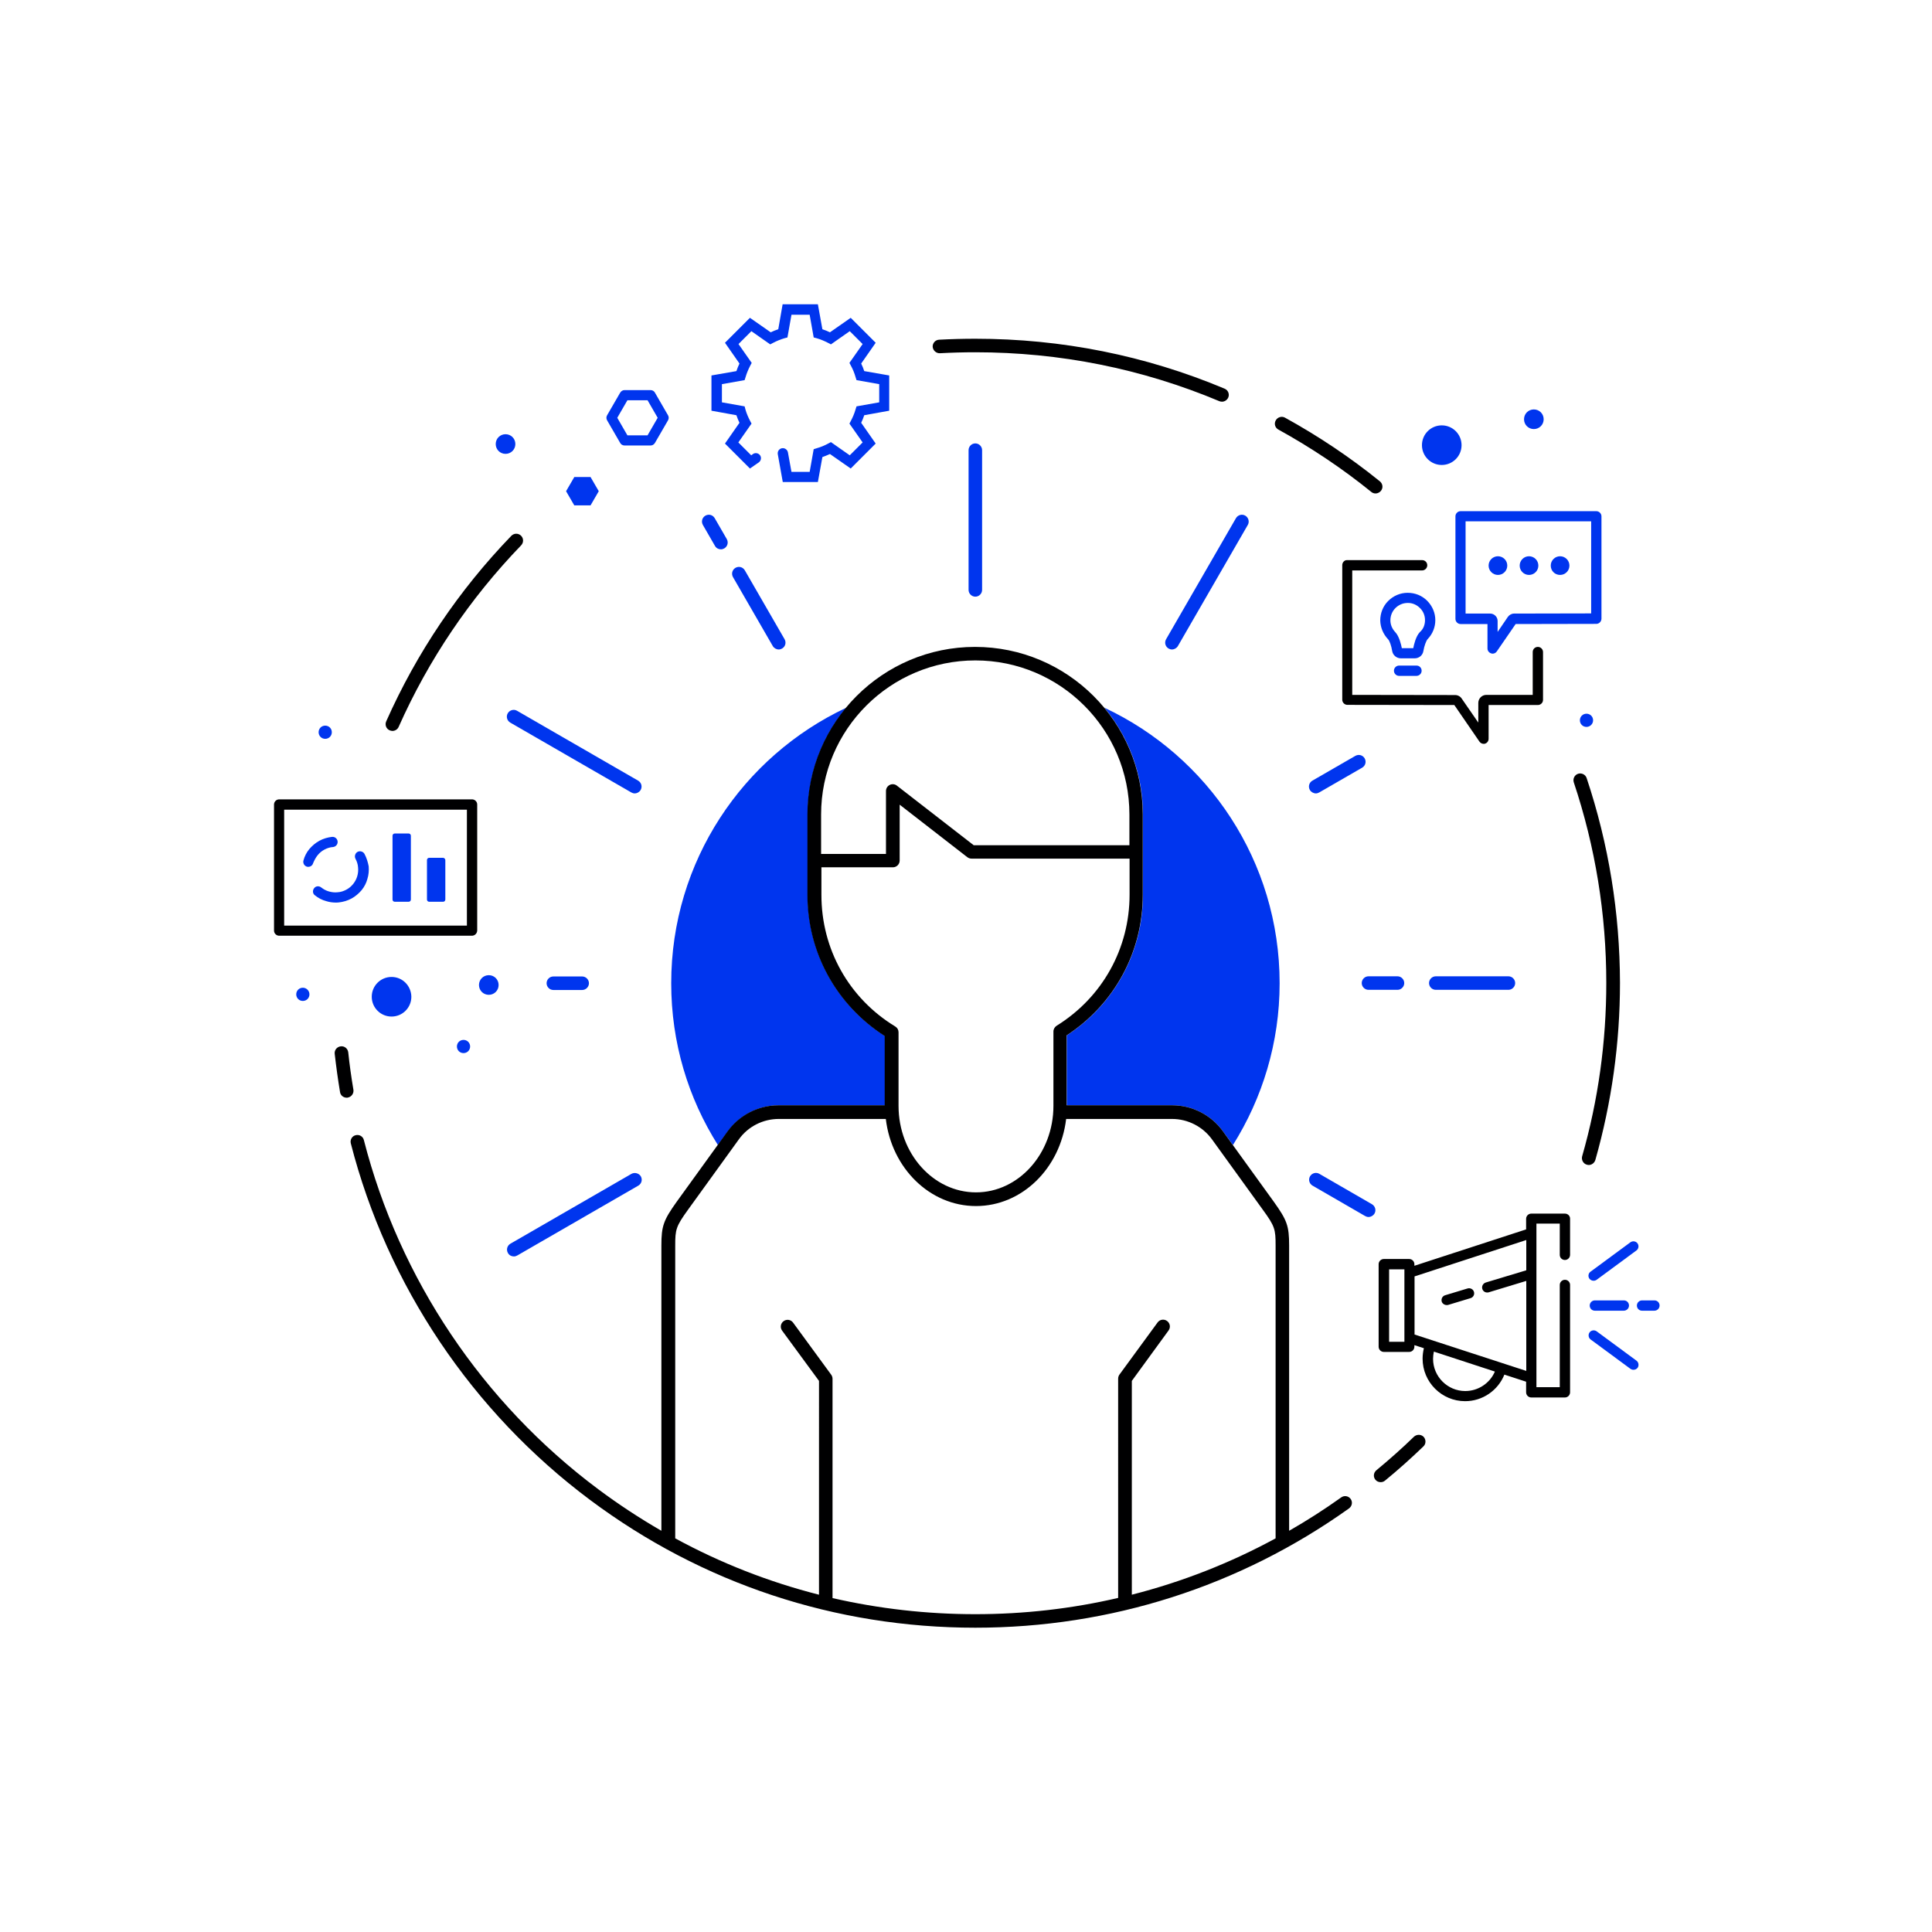
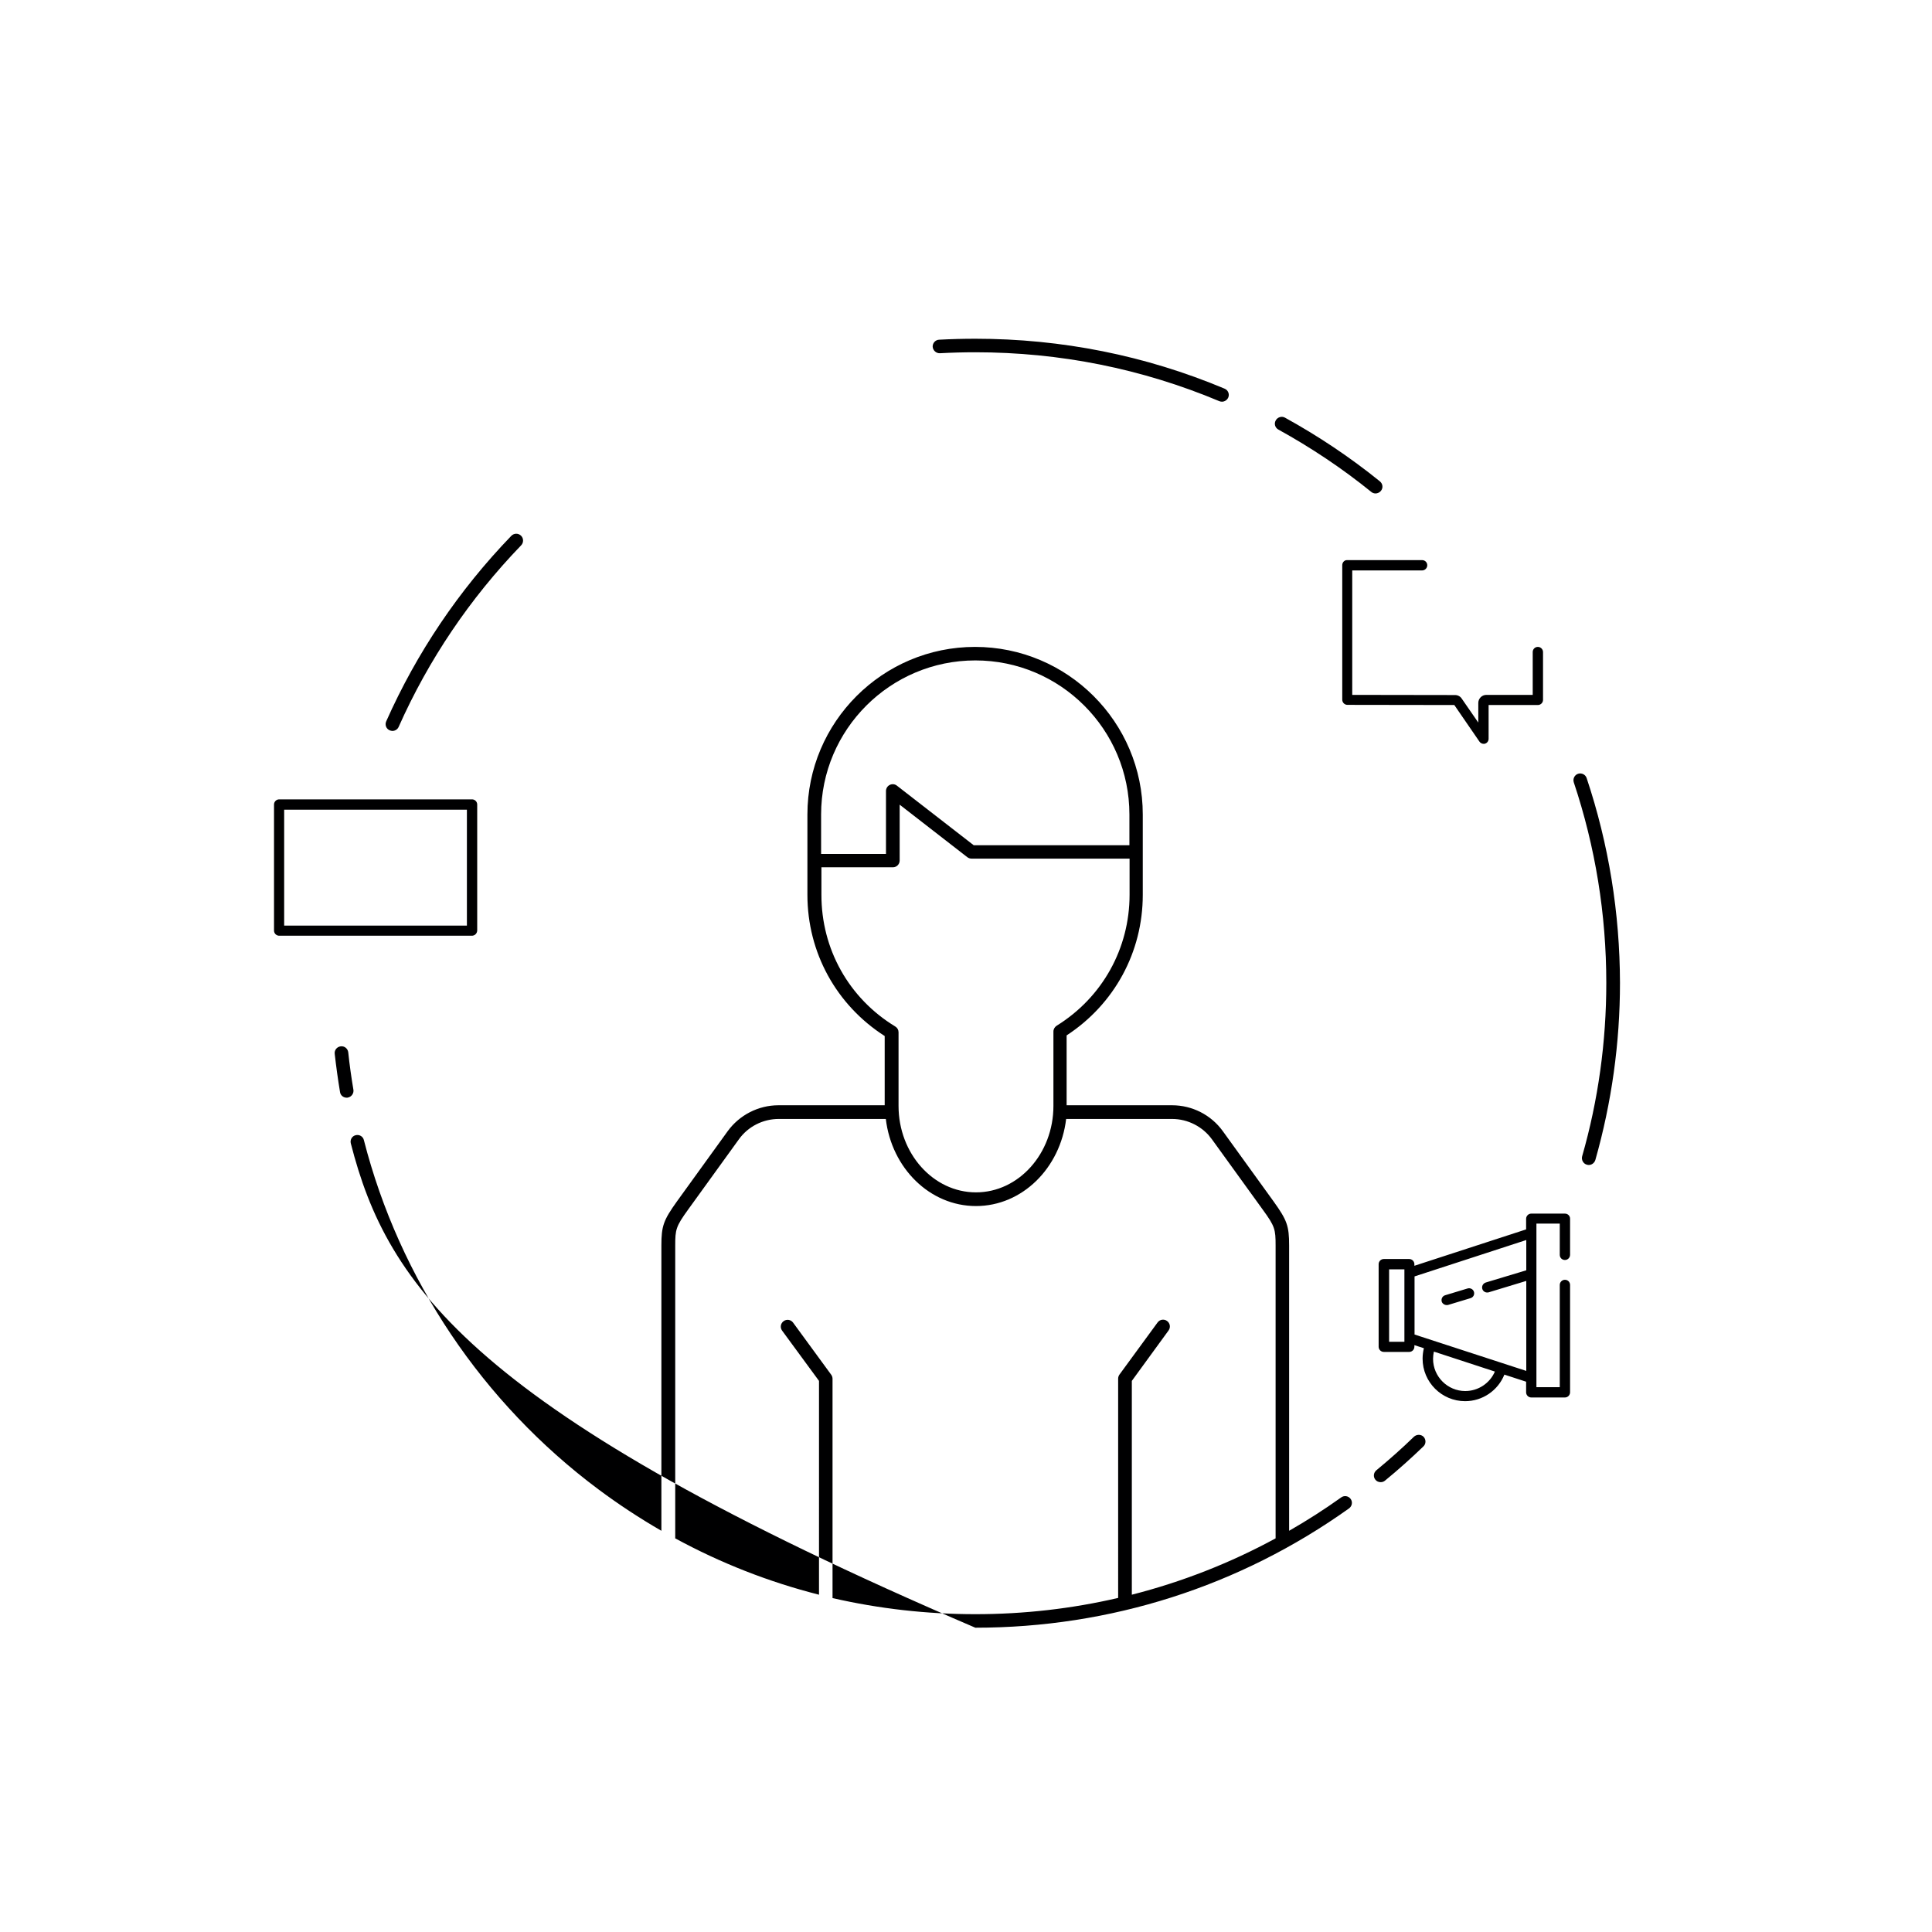
<svg xmlns="http://www.w3.org/2000/svg" version="1.1" id="Ebene_1" x="0px" y="0px" viewBox="0 0 1200 1200" style="enable-background:new 0 0 1200 1200;" xml:space="preserve">
  <style type="text/css">
	.st0{fill:#0035EE;}
	.st1{fill:#000001;}
</style>
  <g>
-     <path class="st0" d="M356.7,313.9l-5.1-8.8l5.1-8.8h10.1l5.1,8.8l-5.1,8.8H356.7z M414.9,257.9c0.6,1,0.6,2.2,0,3.2l-8.1,14   c-0.6,1-1.6,1.6-2.7,1.6h-16.2c-1.1,0-2.2-0.6-2.7-1.6l-8.1-14c-0.6-1-0.6-2.2,0-3.2l8.1-14c0.6-1,1.6-1.6,2.7-1.6h16.2   c1.1,0,2.2,0.6,2.7,1.6L414.9,257.9z M408.5,259.5l-6.3-10.9h-12.5l-6.3,10.9l6.3,10.9h12.5L408.5,259.5z M686,439.6   c14.9,18,23.9,41.1,23.9,66.3v49.9c0,35.5-17.6,67.9-47.3,87.3v43.4H728c12.5,0,24.3,6,31.6,16.2l6.2,8.5   c18.3-29.1,29-63.6,29-100.5C794.8,535,750.3,469.7,686,439.6z M501.7,555.8v-49.9c0-25.2,9-48.3,23.9-66.3   c-64.2,30.2-108.7,95.4-108.7,171.1c0,37,10.6,71.4,29,100.5l6.2-8.5c7.3-10.1,19.1-16.2,31.6-16.2h66v-43   C519.6,624.3,501.7,591.7,501.7,555.8z M396.4,484.9l-75.2-43.4c-2-1.2-4.6-0.5-5.8,1.5c-1.2,2-0.5,4.6,1.5,5.8l75.2,43.4   c0.7,0.4,1.4,0.6,2.1,0.6c1.5,0,2.9-0.8,3.7-2.1C399.1,488.6,398.4,486.1,396.4,484.9z M483.7,403.4c0.7,0,1.4-0.2,2.1-0.6   c2-1.2,2.7-3.7,1.5-5.8l-24.7-42.8c-1.2-2-3.7-2.7-5.8-1.5c-2,1.2-2.7,3.7-1.5,5.8l24.7,42.8C480.8,402.6,482.2,403.4,483.7,403.4z    M444.1,339.1c0.8,1.4,2.2,2.1,3.7,2.1c0.7,0,1.4-0.2,2.1-0.6c2-1.2,2.7-3.7,1.5-5.8l-7.5-13c-1.2-2-3.7-2.7-5.8-1.5   c-2,1.2-2.7,3.7-1.5,5.8L444.1,339.1z M605.8,275.4c-2.3,0-4.2,1.9-4.2,4.2v86.8c0,2.3,1.9,4.2,4.2,4.2s4.2-1.9,4.2-4.2v-86.8   C610,277.3,608.1,275.4,605.8,275.4z M725.8,402.8c0.7,0.4,1.4,0.6,2.1,0.6c1.5,0,2.9-0.8,3.7-2.1l43.4-75.2c1.2-2,0.5-4.6-1.5-5.8   c-2-1.2-4.6-0.5-5.8,1.5L724.3,397C723.1,399.1,723.8,401.6,725.8,402.8z M895.5,288.8c6.8,0,12.3-5.5,12.3-12.3   s-5.5-12.3-12.3-12.3s-12.3,5.5-12.3,12.3S888.7,288.8,895.5,288.8z M202,458.9c2.3,0,4.1-1.8,4.1-4.1c0-2.3-1.8-4.1-4.1-4.1   s-4.1,1.8-4.1,4.1C197.9,457.1,199.7,458.9,202,458.9z M188.1,613.5c-2.3,0-4.1,1.8-4.1,4.1c0,2.3,1.8,4.1,4.1,4.1   c2.3,0,4.1-1.8,4.1-4.1C192.2,615.4,190.4,613.5,188.1,613.5z M989.5,447.4c0-2.3-1.8-4.1-4.1-4.1c-2.3,0-4.1,1.8-4.1,4.1   c0,2.3,1.8,4.1,4.1,4.1C987.6,451.5,989.5,449.7,989.5,447.4z M952.7,266.5c3.4,0,6.1-2.7,6.1-6.1s-2.7-6.1-6.1-6.1   c-3.4,0-6.1,2.7-6.1,6.1S949.3,266.5,952.7,266.5z M320.1,275.8c0-3.4-2.7-6.1-6.1-6.1c-3.4,0-6.1,2.7-6.1,6.1s2.7,6.1,6.1,6.1   C317.4,281.9,320.1,279.2,320.1,275.8z M534.9,225.8l9-12.9l-15.5-15.5l-12.9,9c-1.5-0.7-3.1-1.4-4.7-1.9L508,189h-21.9l-2.7,15.5   c-1.6,0.5-3.2,1.2-4.7,1.9l-12.9-9l-15.5,15.5l9,12.9c-0.7,1.5-1.4,3.1-1.9,4.7l-15.5,2.7v21.9l15.5,2.8c0.5,1.6,1.2,3.2,1.9,4.7   l-9,12.9l15.5,15.5l5.5-3.8c1.4-1,1.8-3,0.8-4.4c-1-1.4-3-1.8-4.4-0.8l-1.1,0.8l-8-8l8.2-11.7l-0.9-1.7c-1.2-2.3-2.2-4.6-2.9-7.1   l-0.5-1.9l-14.1-2.5v-11.3l14.1-2.5l0.6-1.9c0.7-2.4,1.7-4.8,2.9-7.1l0.9-1.7l-8.2-11.7l8-8l11.7,8.2l1.7-0.9   c2.3-1.2,4.7-2.2,7.1-2.9l1.9-0.5l2.5-14.1h11.3l2.5,14.1l1.9,0.5c2.4,0.7,4.8,1.7,7.1,2.9l1.7,0.9l11.7-8.2l8,8l-8.2,11.7l0.9,1.7   c1.2,2.2,2.2,4.6,2.9,7.1l0.6,1.9l14.1,2.5v11.3l-14.1,2.5l-0.6,1.9c-0.7,2.5-1.7,4.8-2.9,7.1l-0.9,1.7l8.2,11.7l-8,8l-11.7-8.2   l-1.7,0.9c-2.2,1.2-4.6,2.2-7.1,2.9l-1.9,0.6l-2.5,14.1h-11.3l-2.2-12.1c-0.3-1.7-2-2.9-3.7-2.6c-1.7,0.3-2.9,1.9-2.6,3.7l3.1,17.3   H508l2.8-15.5c1.6-0.6,3.2-1.2,4.7-1.9l12.9,9l15.5-15.5l-9-12.9c0.7-1.5,1.4-3.1,1.9-4.7l15.5-2.8v-21.9l-15.5-2.7   C536.3,228.9,535.6,227.3,534.9,225.8z M969,357.1c3.2,0,5.8-2.6,5.8-5.8s-2.6-5.8-5.8-5.8c-3.2,0-5.8,2.6-5.8,5.8   S965.7,357.1,969,357.1z M949.7,357.1c3.2,0,5.8-2.6,5.8-5.8s-2.6-5.8-5.8-5.8c-3.2,0-5.8,2.6-5.8,5.8S946.5,357.1,949.7,357.1z    M930.4,357.1c3.2,0,5.8-2.6,5.8-5.8s-2.6-5.8-5.8-5.8c-3.2,0-5.8,2.6-5.8,5.8S927.2,357.1,930.4,357.1z M991.5,387.5l-50.1,0.1   l-11.7,17c-0.6,0.9-1.6,1.4-2.6,1.4c-0.2,0-0.4,0-0.6-0.1c-1.5-0.3-2.6-1.6-2.6-3.1l0-15.2h-16.7c-1.7,0-3.2-1.4-3.2-3.2v-63.7   c0-1.7,1.4-3.2,3.2-3.2h84.3c1.7,0,3.2,1.4,3.2,3.2v63.7C994.6,386.1,993.2,387.5,991.5,387.5z M988.3,323.8h-78v57.3h15.3   c2.5,0,4.6,2.1,4.6,4.6l0,6.8l6.4-9.4c0.9-1.2,2.3-2,3.8-2l47.9-0.1V323.8z M891.5,385.2c0,4.4-1.7,8.6-4.8,11.8   c-0.9,1-2.1,4.3-2.6,7.3c-0.4,2.7-2.7,4.6-5.4,4.6h-8.6c-2.7,0-5-2-5.4-4.6c-0.5-3.1-1.6-6.4-2.6-7.3c-3-3.2-4.7-7.3-4.8-11.6   c0-4.6,1.7-8.9,4.9-12.1c3.2-3.2,7.5-5.1,12.1-5.1c4.6,0,8.9,1.7,12.1,4.9C889.7,376.4,891.5,380.7,891.5,385.2z M885.1,385.2   c0-2.9-1.1-5.6-3.2-7.6c-2-2-4.8-3.2-7.6-3.1c-2.9,0-5.6,1.2-7.6,3.2c-2,2-3.1,4.7-3.1,7.6c0,2.7,1.1,5.3,3,7.3   c2.5,2.6,3.7,7.9,4.1,10h7.1c0.4-2.1,1.6-7.4,4.1-10C884.1,390.7,885.1,388,885.1,385.2z M879.8,413.4H869c-1.7,0-3.2,1.4-3.2,3.2   c0,1.7,1.4,3.2,3.2,3.2h10.8c1.7,0,3.2-1.4,3.2-3.2C883,414.8,881.6,413.4,879.8,413.4z M868,606.4H850c-2.3,0-4.2,1.9-4.2,4.2   s1.9,4.2,4.2,4.2H868c2.3,0,4.2-1.9,4.2-4.2S870.3,606.4,868,606.4z M936.9,606.4h-45.1c-2.3,0-4.2,1.9-4.2,4.2s1.9,4.2,4.2,4.2   h45.1c2.3,0,4.2-1.9,4.2-4.2S939.2,606.4,936.9,606.4z M243.2,606.8c-6.8,0-12.3,5.5-12.3,12.3c0,6.8,5.5,12.3,12.3,12.3   c6.8,0,12.3-5.5,12.3-12.3C255.4,612.3,250,606.8,243.2,606.8z M287.9,645.9c-2.3,0-4.1,1.8-4.1,4.1c0,2.3,1.8,4.1,4.1,4.1   c2.3,0,4.1-1.8,4.1-4.1C292,647.7,290.2,645.9,287.9,645.9z M303.6,605.7c-3.4,0-6.1,2.7-6.1,6.1s2.7,6.1,6.1,6.1   c3.4,0,6.1-2.7,6.1-6.1S307,605.7,303.6,605.7z M226.4,530.4c-0.8-1.5-2.8-2.1-4.3-1.3c-1.5,0.8-2.1,2.8-1.3,4.3   c0.9,1.7,1.5,3.5,1.6,5.4c0.2,1.8,0,3.7-0.5,5.4c-0.5,1.8-1.4,3.4-2.5,4.8c-1.2,1.5-2.6,2.7-4.3,3.6c-1.7,0.9-3.5,1.5-5.4,1.6   c-1.8,0.2-3.6,0-5.4-0.5c-1.8-0.5-3.4-1.4-4.8-2.5c-1.4-1.1-3.4-0.9-4.4,0.5c-1.1,1.4-0.9,3.4,0.5,4.4c2.1,1.7,4.4,2.9,7,3.6   c1.9,0.6,3.9,0.9,5.9,0.9c0.7,0,1.3,0,2-0.1c2.7-0.3,5.4-1.1,7.8-2.4c2.4-1.3,4.5-3.1,6.3-5.2c1.7-2.1,2.9-4.4,3.6-7   c0.8-2.6,1-5.2,0.8-7.8C228.5,535.5,227.7,532.8,226.4,530.4z M197.2,531.3c1.2-1.5,2.6-2.7,4.3-3.6c1.7-0.9,3.5-1.5,5.4-1.6   c1.7-0.2,3-1.7,2.8-3.5c-0.2-1.7-1.7-3-3.5-2.8c-2.7,0.3-5.4,1.1-7.8,2.4c-2.4,1.3-4.5,3.1-6.3,5.2c-1.7,2.1-2.9,4.4-3.6,7   c-0.5,1.7,0.5,3.4,2.1,3.9c0.3,0.1,0.6,0.1,0.9,0.1c1.4,0,2.6-0.9,3-2.3C195.2,534.4,196.1,532.7,197.2,531.3z M245.2,560.1h8.6   c0.8,0,1.4-0.6,1.4-1.4v-39.6c0-0.8-0.6-1.4-1.4-1.4h-8.6c-0.8,0-1.4,0.6-1.4,1.4v39.6C243.8,559.5,244.4,560.1,245.2,560.1z    M275.2,532.8h-8.6c-0.8,0-1.4,0.6-1.4,1.4v24.5c0,0.8,0.6,1.4,1.4,1.4h8.6c0.8,0,1.4-0.6,1.4-1.4v-24.5   C276.6,533.5,275.9,532.8,275.2,532.8z M987.2,794.2c0.6,0.8,1.6,1.3,2.6,1.3c0.7,0,1.3-0.2,1.9-0.6l24.7-18.2c1.4-1,1.7-3,0.7-4.4   c-1-1.4-3-1.7-4.4-0.7l-24.7,18.2C986.5,790.8,986.2,792.8,987.2,794.2z M1027.6,807.7h-7.7c-1.7,0-3.2,1.4-3.2,3.2   s1.4,3.2,3.2,3.2h7.7c1.7,0,3.2-1.4,3.2-3.2S1029.4,807.7,1027.6,807.7z M990.6,807.7c-1.7,0-3.2,1.4-3.2,3.2s1.4,3.2,3.2,3.2h18   c1.7,0,3.2-1.4,3.2-3.2s-1.4-3.2-3.2-3.2H990.6z M1016.4,845.1l-24.7-18.2c-1.4-1-3.4-0.7-4.4,0.7c-1,1.4-0.7,3.4,0.7,4.4   l24.7,18.2c0.6,0.4,1.2,0.6,1.9,0.6c1,0,1.9-0.4,2.6-1.3C1018.1,848.1,1017.8,846.1,1016.4,845.1z M361.6,614.9   c2.3,0,4.2-1.9,4.2-4.2s-1.9-4.2-4.2-4.2h-17.9c-2.3,0-4.2,1.9-4.2,4.2s1.9,4.2,4.2,4.2H361.6z M852.2,748l-32.7-18.9   c-2-1.2-4.6-0.5-5.8,1.5c-1.2,2-0.5,4.6,1.5,5.8l32.7,18.9c0.7,0.4,1.4,0.6,2.1,0.6c1.5,0,2.9-0.8,3.7-2.1   C854.9,751.8,854.2,749.2,852.2,748z M817.3,492.8c0.7,0,1.4-0.2,2.1-0.6l26.7-15.4c2-1.2,2.7-3.7,1.5-5.8c-1.2-2-3.7-2.7-5.8-1.5   l-26.7,15.4c-2,1.2-2.7,3.7-1.5,5.8C814.4,492,815.9,492.8,817.3,492.8z M392.2,729.1L317,772.5c-2,1.2-2.7,3.7-1.5,5.8   c0.8,1.4,2.2,2.1,3.7,2.1c0.7,0,1.4-0.2,2.1-0.6l75.2-43.4c2-1.2,2.7-3.7,1.5-5.8C396.8,728.7,394.2,728,392.2,729.1z" />
-   </g>
+     </g>
  <g>
-     <path class="st1" d="M792.4,261.1c1.1-2,3.7-2.8,5.7-1.7c20.7,11.4,40.6,24.7,59,39.6c1.8,1.5,2.1,4.1,0.6,5.9   c-0.8,1-2.1,1.6-3.3,1.6c-0.9,0-1.9-0.3-2.6-0.9C833.8,291,814.3,278,794,266.8C792,265.7,791.2,263.2,792.4,261.1z M583.8,219.4   c7.3-0.4,14.7-0.6,22-0.6c52.5,0,103.5,10.2,151.6,30.4c0.5,0.2,1.1,0.3,1.6,0.3c1.6,0,3.2-1,3.9-2.6c0.9-2.1-0.1-4.6-2.3-5.5   c-49.1-20.6-101.2-31-154.8-31c-7.5,0-15,0.2-22.5,0.6c-2.3,0.1-4.1,2.1-4,4.4C579.5,217.7,581.5,219.5,583.8,219.4z M878.2,892.4   c-7.4,7.2-15.3,14.2-23.3,20.8c-1.8,1.5-2.1,4.1-0.6,5.9c0.8,1,2,1.5,3.3,1.5c0.9,0,1.9-0.3,2.7-1c8.2-6.7,16.2-13.9,23.8-21.2   c1.7-1.6,1.7-4.3,0.1-6C882.6,890.8,879.9,890.8,878.2,892.4z M242,453.6c0.6,0.2,1.1,0.4,1.7,0.4c1.6,0,3.2-0.9,3.9-2.5   c18.6-41.8,44.2-79.7,76.1-112.8c1.6-1.7,1.6-4.3-0.1-6c-1.7-1.6-4.3-1.6-6,0.1c-32.6,33.8-58.7,72.5-77.7,115.2   C238.9,450.2,239.9,452.7,242,453.6z M219.5,676.8c-1.3-7.7-2.4-15.5-3.2-23.2c-0.3-2.3-2.3-4-4.7-3.7c-2.3,0.3-4,2.3-3.7,4.7   c0.9,7.9,2,15.9,3.3,23.7c0.3,2.1,2.1,3.5,4.2,3.5c0.2,0,0.5,0,0.7-0.1C218.3,681.3,219.9,679.1,219.5,676.8z M838.9,931   c1.4,1.9,0.9,4.5-1,5.9c-68,48.5-148.3,74.1-232.1,74.1c-87,0-169.7-27.4-239.2-79.3C293.3,877,240.5,798.3,217.9,710.2   c-0.6-2.3,0.8-4.6,3-5.1c2.3-0.6,4.6,0.8,5.1,3c22.1,86.3,73.8,163.3,145.6,216.9c12.6,9.4,25.7,18,39.2,25.8V773.6   c0-12.1,1.3-15.7,9.6-27.3l31.5-43.6c7.3-10.1,19.1-16.2,31.6-16.2h66v-43c-30.1-19.3-48-51.9-48-87.7v-49.9   c0-57.4,46.7-104.1,104.1-104.1c57.5,0,104.2,46.7,104.2,104.1v49.9c0,35.5-17.6,67.9-47.3,87.3l0,43.4H728   c12.5,0,24.3,6,31.6,16.2l31.5,43.6c8.3,11.6,9.6,15.1,9.6,27.3v177.2c11-6.3,21.8-13.2,32.3-20.7   C834.9,928.7,837.5,929.1,838.9,931z M510.1,530.4h40.2v-39.1c0-1.6,0.9-3.1,2.4-3.8c1.4-0.7,3.2-0.5,4.4,0.5l47.7,37h96.7v-19.1   c0-52.8-42.9-95.7-95.7-95.7c-52.8,0-95.8,42.9-95.8,95.7V530.4z M556.1,637.6c1.3,0.8,2,2.1,2,3.6l0,45.7   c0,29.6,21.6,53.7,48.1,53.7c26.5,0,48.1-24.1,48.1-53.7v-46.2c0-1.5,0.8-2.8,2-3.6c28.4-17.6,45.3-48,45.3-81.4v-22.4h-98.2   c-0.9,0-1.8-0.3-2.6-0.9l-42-32.6v34.7c0,2.3-1.9,4.2-4.2,4.2h-44.4v16.9C510.1,589.5,527.3,620.1,556.1,637.6z M792.3,773.6   c0-10-0.4-11.9-8-22.3l-31.5-43.6c-5.7-7.9-15-12.7-24.8-12.7h-65.8c-3.6,30.5-27.3,54.1-56,54.1s-52.4-23.6-56-54.1h-66.5   c-9.8,0-19.1,4.7-24.8,12.7l-31.5,43.6c-7.6,10.5-8,12.4-8,22.3v181.7c0,0.1,0,0.1,0,0.2c28.3,15.4,58.2,27.1,89.3,35V857.7   l-22.9-31.2c-1.4-1.9-1-4.5,0.9-5.9c1.9-1.4,4.5-1,5.9,0.9l23.7,32.4c0.5,0.7,0.8,1.6,0.8,2.5v136.2c28.8,6.6,58.5,10,88.7,10   c30.2,0,59.9-3.4,88.7-10.1V856.3c0-0.9,0.3-1.8,0.8-2.5l23.7-32.4c1.4-1.9,4-2.3,5.9-0.9c1.9,1.4,2.3,4,0.9,5.9L703,857.7v132.8   c31-7.9,61-19.6,89.3-35V773.6z M293.1,581.2H173.4c-1.7,0-3.2-1.4-3.2-3.2v-78.3c0-1.7,1.4-3.2,3.2-3.2h119.8   c1.7,0,3.2,1.4,3.2,3.2V578C296.3,579.8,294.9,581.2,293.1,581.2z M290,502.9H176.5v72H290V502.9z M898.6,810.6   c0.3,0,0.6,0,0.9-0.1l13.9-4.2c1.7-0.5,2.6-2.3,2.1-3.9c-0.5-1.7-2.3-2.6-4-2.1l-13.9,4.2c-1.7,0.5-2.6,2.3-2.1,4   C895.9,809.7,897.2,810.6,898.6,810.6z M975.2,756.9v22.5c0,1.7-1.4,3.2-3.2,3.2s-3.2-1.4-3.2-3.2v-19.4h-14.5v101.6h14.5v-63.5   c0-1.7,1.4-3.2,3.2-3.2s3.2,1.4,3.2,3.2v66.7c0,1.7-1.4,3.2-3.2,3.2h-20.9c-1.7,0-3.2-1.4-3.2-3.2v-6.6l-13.5-4.4   c-4,9.9-13.6,16.5-24.4,16.5c-14.5,0-26.4-11.8-26.4-26.4c0-2.2,0.3-4.4,0.8-6.5l-5.9-1.9v1c0,1.7-1.4,3.2-3.2,3.2h-15.8   c-1.7,0-3.2-1.4-3.2-3.2v-51.3c0-1.7,1.4-3.2,3.2-3.2h15.8c1.7,0,3.2,1.4,3.2,3.2v1l69.4-22.6v-6.6c0-1.7,1.4-3.2,3.2-3.2h20.9   C973.8,753.8,975.2,755.2,975.2,756.9z M872.3,788.4h-9.5v45h9.5V788.4z M928.5,851.9l-37.9-12.4c-0.3,1.5-0.5,3-0.5,4.5   c0,11,9,20,20,20C918.2,864,925.4,859.1,928.5,851.9z M948,770.2l-69.4,22.6v36.1l69.4,22.6v-55.9l-23.4,7.1   c-0.3,0.1-0.6,0.1-0.9,0.1c-1.4,0-2.6-0.9-3-2.2c-0.5-1.7,0.4-3.4,2.1-4L948,789V770.2z M833.7,351v83.6c0,1.7,1.4,3.2,3.2,3.2   l66.4,0.1l15.6,22.7c0.6,0.9,1.6,1.4,2.6,1.4c0.1,0,0.3,0,0.4,0c1.6-0.2,2.7-1.6,2.7-3.1l0-21h30.6c1.7,0,3.2-1.4,3.2-3.2v-29.7   c0-1.7-1.4-3.2-3.2-3.2s-3.2,1.4-3.2,3.2v26.6h-28.8c-2.8,0-5,2.3-5,5l0,12.2l-10.3-14.9c-0.9-1.4-2.5-2.2-4.1-2.2l-63.9-0.1v-77.3   h43.4c1.7,0,3.2-1.4,3.2-3.2s-1.4-3.2-3.2-3.2h-46.6C835.1,347.8,833.7,349.3,833.7,351z M985.5,483.3c-0.7-2.2-3.1-3.4-5.3-2.7   c-2.2,0.7-3.4,3.1-2.7,5.3c13.4,40.1,20.2,82,20.2,124.6c0,36.6-5,72.8-15,107.7c-0.6,2.2,0.7,4.6,2.9,5.2c0.4,0.1,0.8,0.2,1.2,0.2   c1.8,0,3.5-1.2,4.1-3.1c10.1-35.6,15.3-72.6,15.3-110C1006.1,567.1,999.2,524.3,985.5,483.3z" />
+     <path class="st1" d="M792.4,261.1c1.1-2,3.7-2.8,5.7-1.7c20.7,11.4,40.6,24.7,59,39.6c1.8,1.5,2.1,4.1,0.6,5.9   c-0.8,1-2.1,1.6-3.3,1.6c-0.9,0-1.9-0.3-2.6-0.9C833.8,291,814.3,278,794,266.8C792,265.7,791.2,263.2,792.4,261.1z M583.8,219.4   c7.3-0.4,14.7-0.6,22-0.6c52.5,0,103.5,10.2,151.6,30.4c0.5,0.2,1.1,0.3,1.6,0.3c1.6,0,3.2-1,3.9-2.6c0.9-2.1-0.1-4.6-2.3-5.5   c-49.1-20.6-101.2-31-154.8-31c-7.5,0-15,0.2-22.5,0.6c-2.3,0.1-4.1,2.1-4,4.4C579.5,217.7,581.5,219.5,583.8,219.4z M878.2,892.4   c-7.4,7.2-15.3,14.2-23.3,20.8c-1.8,1.5-2.1,4.1-0.6,5.9c0.8,1,2,1.5,3.3,1.5c0.9,0,1.9-0.3,2.7-1c8.2-6.7,16.2-13.9,23.8-21.2   c1.7-1.6,1.7-4.3,0.1-6C882.6,890.8,879.9,890.8,878.2,892.4z M242,453.6c0.6,0.2,1.1,0.4,1.7,0.4c1.6,0,3.2-0.9,3.9-2.5   c18.6-41.8,44.2-79.7,76.1-112.8c1.6-1.7,1.6-4.3-0.1-6c-1.7-1.6-4.3-1.6-6,0.1c-32.6,33.8-58.7,72.5-77.7,115.2   C238.9,450.2,239.9,452.7,242,453.6z M219.5,676.8c-1.3-7.7-2.4-15.5-3.2-23.2c-0.3-2.3-2.3-4-4.7-3.7c-2.3,0.3-4,2.3-3.7,4.7   c0.9,7.9,2,15.9,3.3,23.7c0.3,2.1,2.1,3.5,4.2,3.5c0.2,0,0.5,0,0.7-0.1C218.3,681.3,219.9,679.1,219.5,676.8z M838.9,931   c1.4,1.9,0.9,4.5-1,5.9c-68,48.5-148.3,74.1-232.1,74.1C293.3,877,240.5,798.3,217.9,710.2   c-0.6-2.3,0.8-4.6,3-5.1c2.3-0.6,4.6,0.8,5.1,3c22.1,86.3,73.8,163.3,145.6,216.9c12.6,9.4,25.7,18,39.2,25.8V773.6   c0-12.1,1.3-15.7,9.6-27.3l31.5-43.6c7.3-10.1,19.1-16.2,31.6-16.2h66v-43c-30.1-19.3-48-51.9-48-87.7v-49.9   c0-57.4,46.7-104.1,104.1-104.1c57.5,0,104.2,46.7,104.2,104.1v49.9c0,35.5-17.6,67.9-47.3,87.3l0,43.4H728   c12.5,0,24.3,6,31.6,16.2l31.5,43.6c8.3,11.6,9.6,15.1,9.6,27.3v177.2c11-6.3,21.8-13.2,32.3-20.7   C834.9,928.7,837.5,929.1,838.9,931z M510.1,530.4h40.2v-39.1c0-1.6,0.9-3.1,2.4-3.8c1.4-0.7,3.2-0.5,4.4,0.5l47.7,37h96.7v-19.1   c0-52.8-42.9-95.7-95.7-95.7c-52.8,0-95.8,42.9-95.8,95.7V530.4z M556.1,637.6c1.3,0.8,2,2.1,2,3.6l0,45.7   c0,29.6,21.6,53.7,48.1,53.7c26.5,0,48.1-24.1,48.1-53.7v-46.2c0-1.5,0.8-2.8,2-3.6c28.4-17.6,45.3-48,45.3-81.4v-22.4h-98.2   c-0.9,0-1.8-0.3-2.6-0.9l-42-32.6v34.7c0,2.3-1.9,4.2-4.2,4.2h-44.4v16.9C510.1,589.5,527.3,620.1,556.1,637.6z M792.3,773.6   c0-10-0.4-11.9-8-22.3l-31.5-43.6c-5.7-7.9-15-12.7-24.8-12.7h-65.8c-3.6,30.5-27.3,54.1-56,54.1s-52.4-23.6-56-54.1h-66.5   c-9.8,0-19.1,4.7-24.8,12.7l-31.5,43.6c-7.6,10.5-8,12.4-8,22.3v181.7c0,0.1,0,0.1,0,0.2c28.3,15.4,58.2,27.1,89.3,35V857.7   l-22.9-31.2c-1.4-1.9-1-4.5,0.9-5.9c1.9-1.4,4.5-1,5.9,0.9l23.7,32.4c0.5,0.7,0.8,1.6,0.8,2.5v136.2c28.8,6.6,58.5,10,88.7,10   c30.2,0,59.9-3.4,88.7-10.1V856.3c0-0.9,0.3-1.8,0.8-2.5l23.7-32.4c1.4-1.9,4-2.3,5.9-0.9c1.9,1.4,2.3,4,0.9,5.9L703,857.7v132.8   c31-7.9,61-19.6,89.3-35V773.6z M293.1,581.2H173.4c-1.7,0-3.2-1.4-3.2-3.2v-78.3c0-1.7,1.4-3.2,3.2-3.2h119.8   c1.7,0,3.2,1.4,3.2,3.2V578C296.3,579.8,294.9,581.2,293.1,581.2z M290,502.9H176.5v72H290V502.9z M898.6,810.6   c0.3,0,0.6,0,0.9-0.1l13.9-4.2c1.7-0.5,2.6-2.3,2.1-3.9c-0.5-1.7-2.3-2.6-4-2.1l-13.9,4.2c-1.7,0.5-2.6,2.3-2.1,4   C895.9,809.7,897.2,810.6,898.6,810.6z M975.2,756.9v22.5c0,1.7-1.4,3.2-3.2,3.2s-3.2-1.4-3.2-3.2v-19.4h-14.5v101.6h14.5v-63.5   c0-1.7,1.4-3.2,3.2-3.2s3.2,1.4,3.2,3.2v66.7c0,1.7-1.4,3.2-3.2,3.2h-20.9c-1.7,0-3.2-1.4-3.2-3.2v-6.6l-13.5-4.4   c-4,9.9-13.6,16.5-24.4,16.5c-14.5,0-26.4-11.8-26.4-26.4c0-2.2,0.3-4.4,0.8-6.5l-5.9-1.9v1c0,1.7-1.4,3.2-3.2,3.2h-15.8   c-1.7,0-3.2-1.4-3.2-3.2v-51.3c0-1.7,1.4-3.2,3.2-3.2h15.8c1.7,0,3.2,1.4,3.2,3.2v1l69.4-22.6v-6.6c0-1.7,1.4-3.2,3.2-3.2h20.9   C973.8,753.8,975.2,755.2,975.2,756.9z M872.3,788.4h-9.5v45h9.5V788.4z M928.5,851.9l-37.9-12.4c-0.3,1.5-0.5,3-0.5,4.5   c0,11,9,20,20,20C918.2,864,925.4,859.1,928.5,851.9z M948,770.2l-69.4,22.6v36.1l69.4,22.6v-55.9l-23.4,7.1   c-0.3,0.1-0.6,0.1-0.9,0.1c-1.4,0-2.6-0.9-3-2.2c-0.5-1.7,0.4-3.4,2.1-4L948,789V770.2z M833.7,351v83.6c0,1.7,1.4,3.2,3.2,3.2   l66.4,0.1l15.6,22.7c0.6,0.9,1.6,1.4,2.6,1.4c0.1,0,0.3,0,0.4,0c1.6-0.2,2.7-1.6,2.7-3.1l0-21h30.6c1.7,0,3.2-1.4,3.2-3.2v-29.7   c0-1.7-1.4-3.2-3.2-3.2s-3.2,1.4-3.2,3.2v26.6h-28.8c-2.8,0-5,2.3-5,5l0,12.2l-10.3-14.9c-0.9-1.4-2.5-2.2-4.1-2.2l-63.9-0.1v-77.3   h43.4c1.7,0,3.2-1.4,3.2-3.2s-1.4-3.2-3.2-3.2h-46.6C835.1,347.8,833.7,349.3,833.7,351z M985.5,483.3c-0.7-2.2-3.1-3.4-5.3-2.7   c-2.2,0.7-3.4,3.1-2.7,5.3c13.4,40.1,20.2,82,20.2,124.6c0,36.6-5,72.8-15,107.7c-0.6,2.2,0.7,4.6,2.9,5.2c0.4,0.1,0.8,0.2,1.2,0.2   c1.8,0,3.5-1.2,4.1-3.1c10.1-35.6,15.3-72.6,15.3-110C1006.1,567.1,999.2,524.3,985.5,483.3z" />
  </g>
</svg>